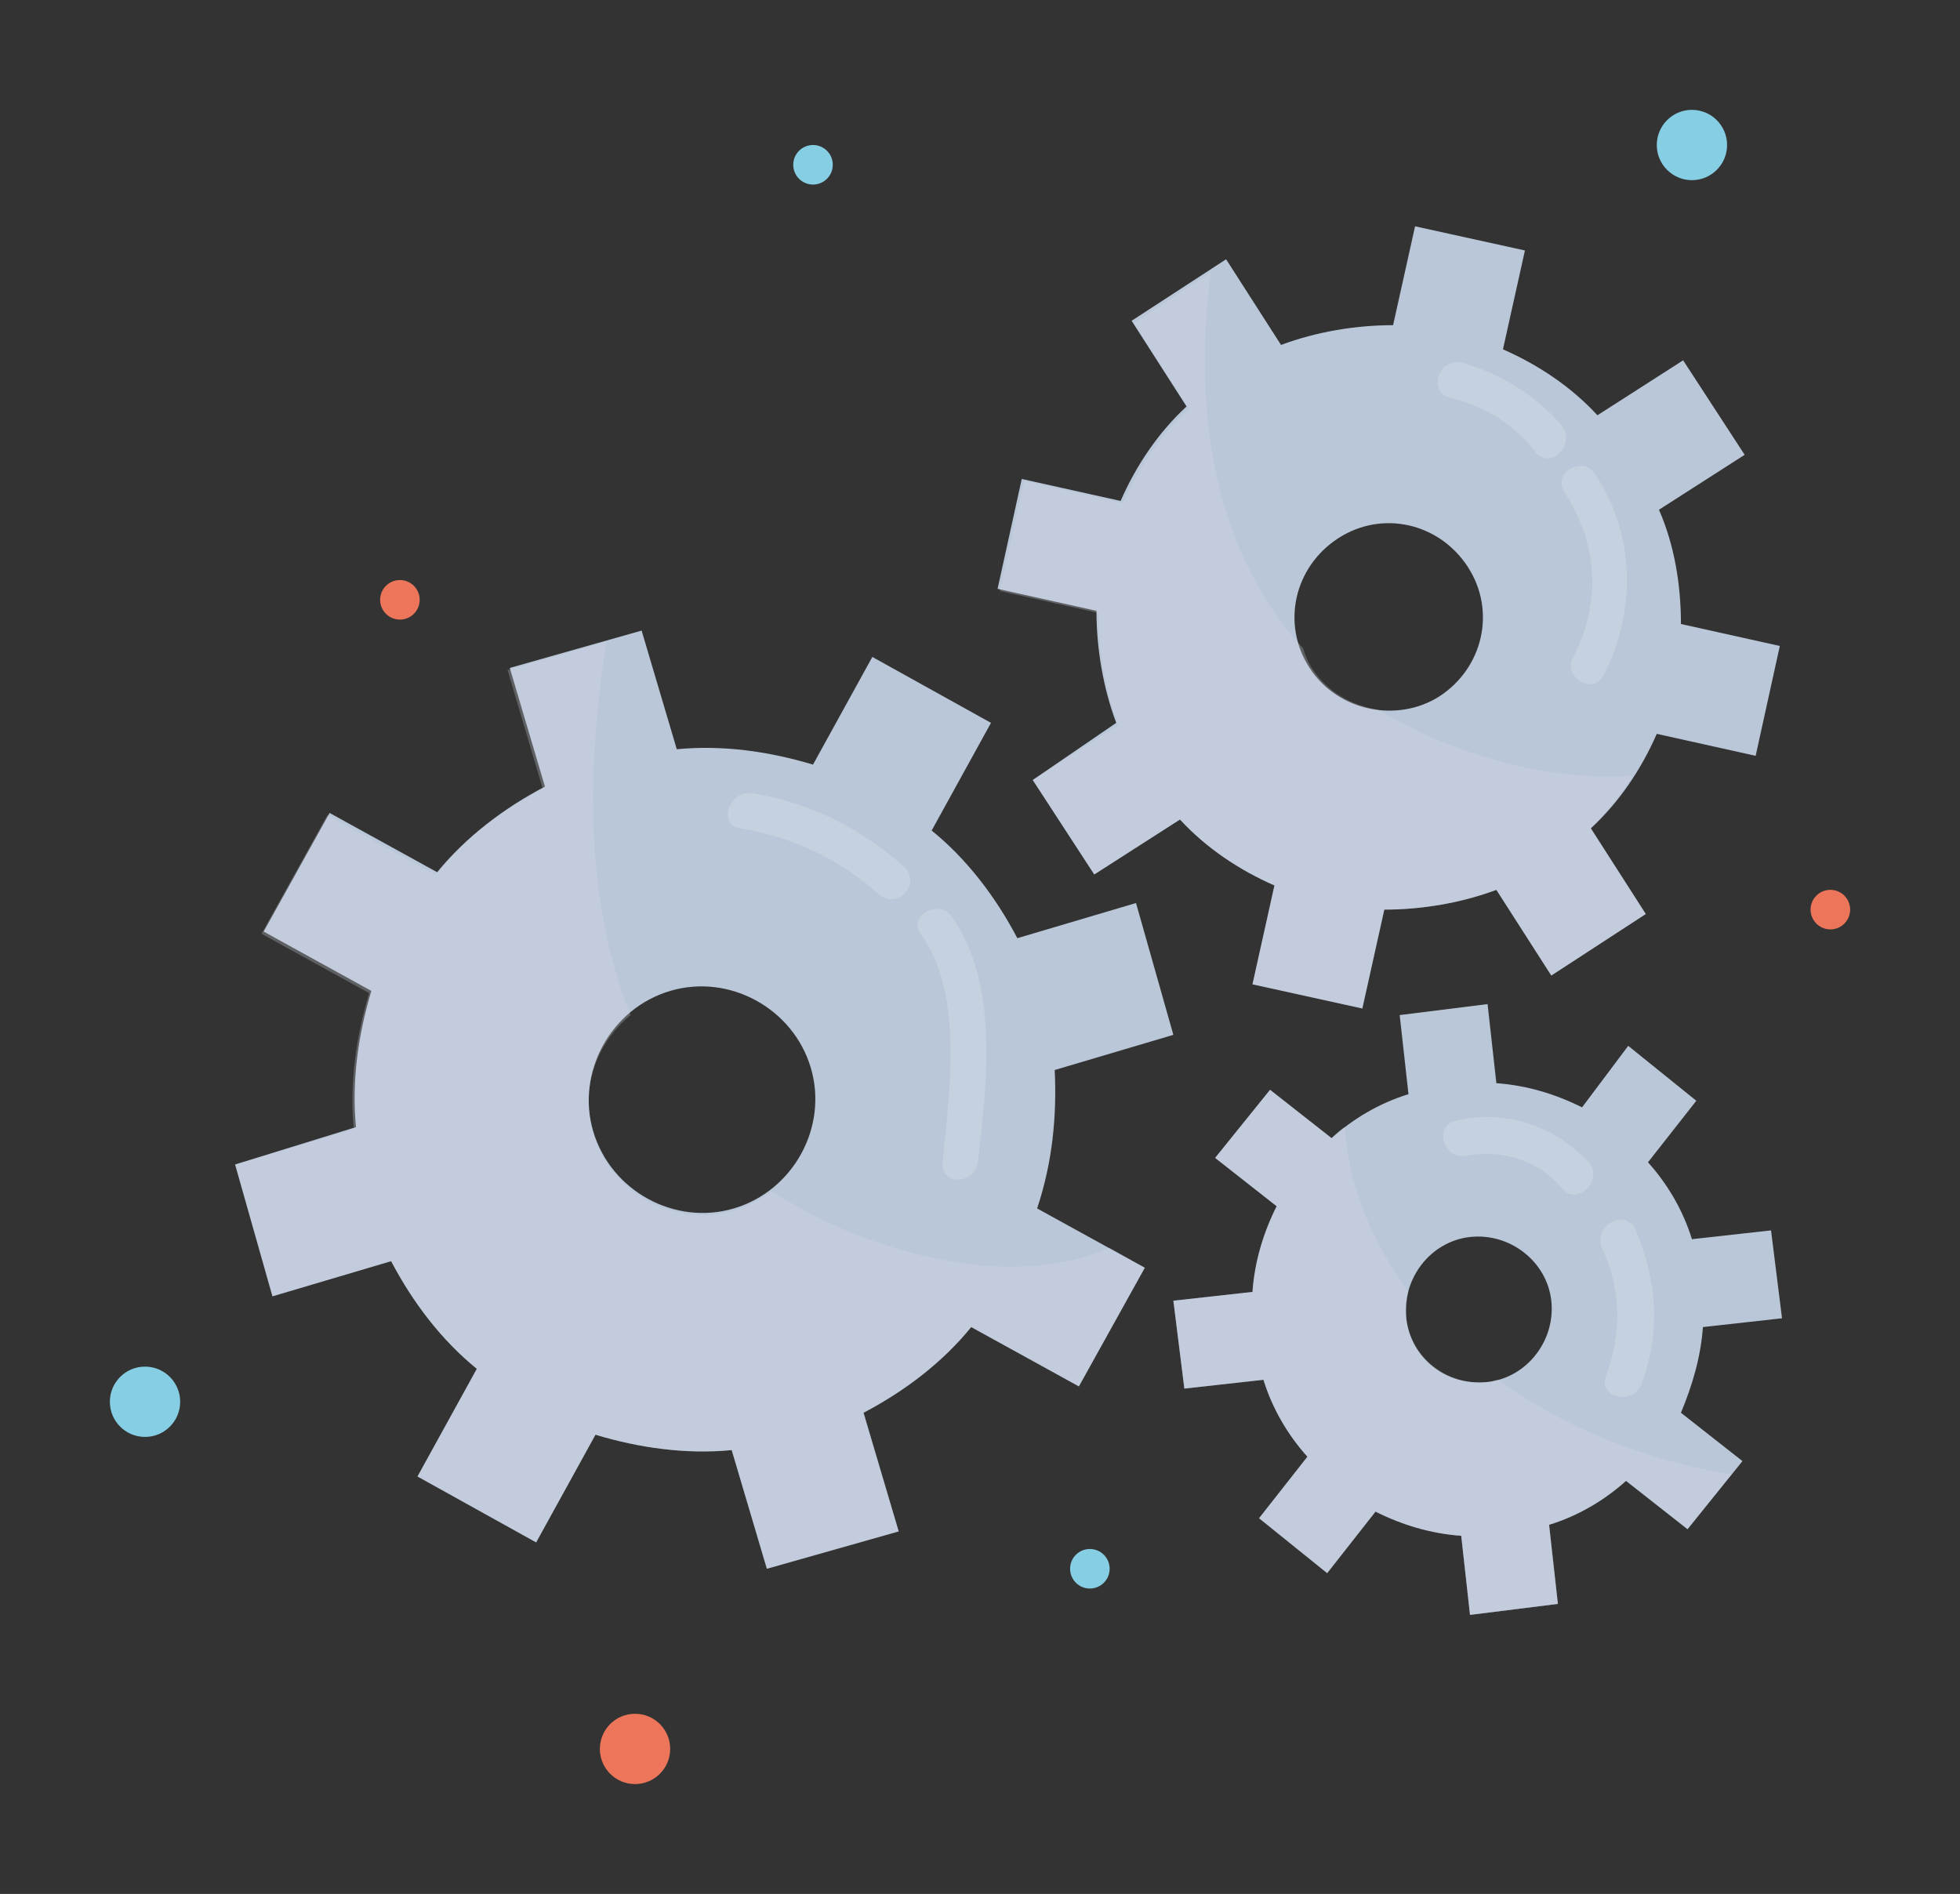
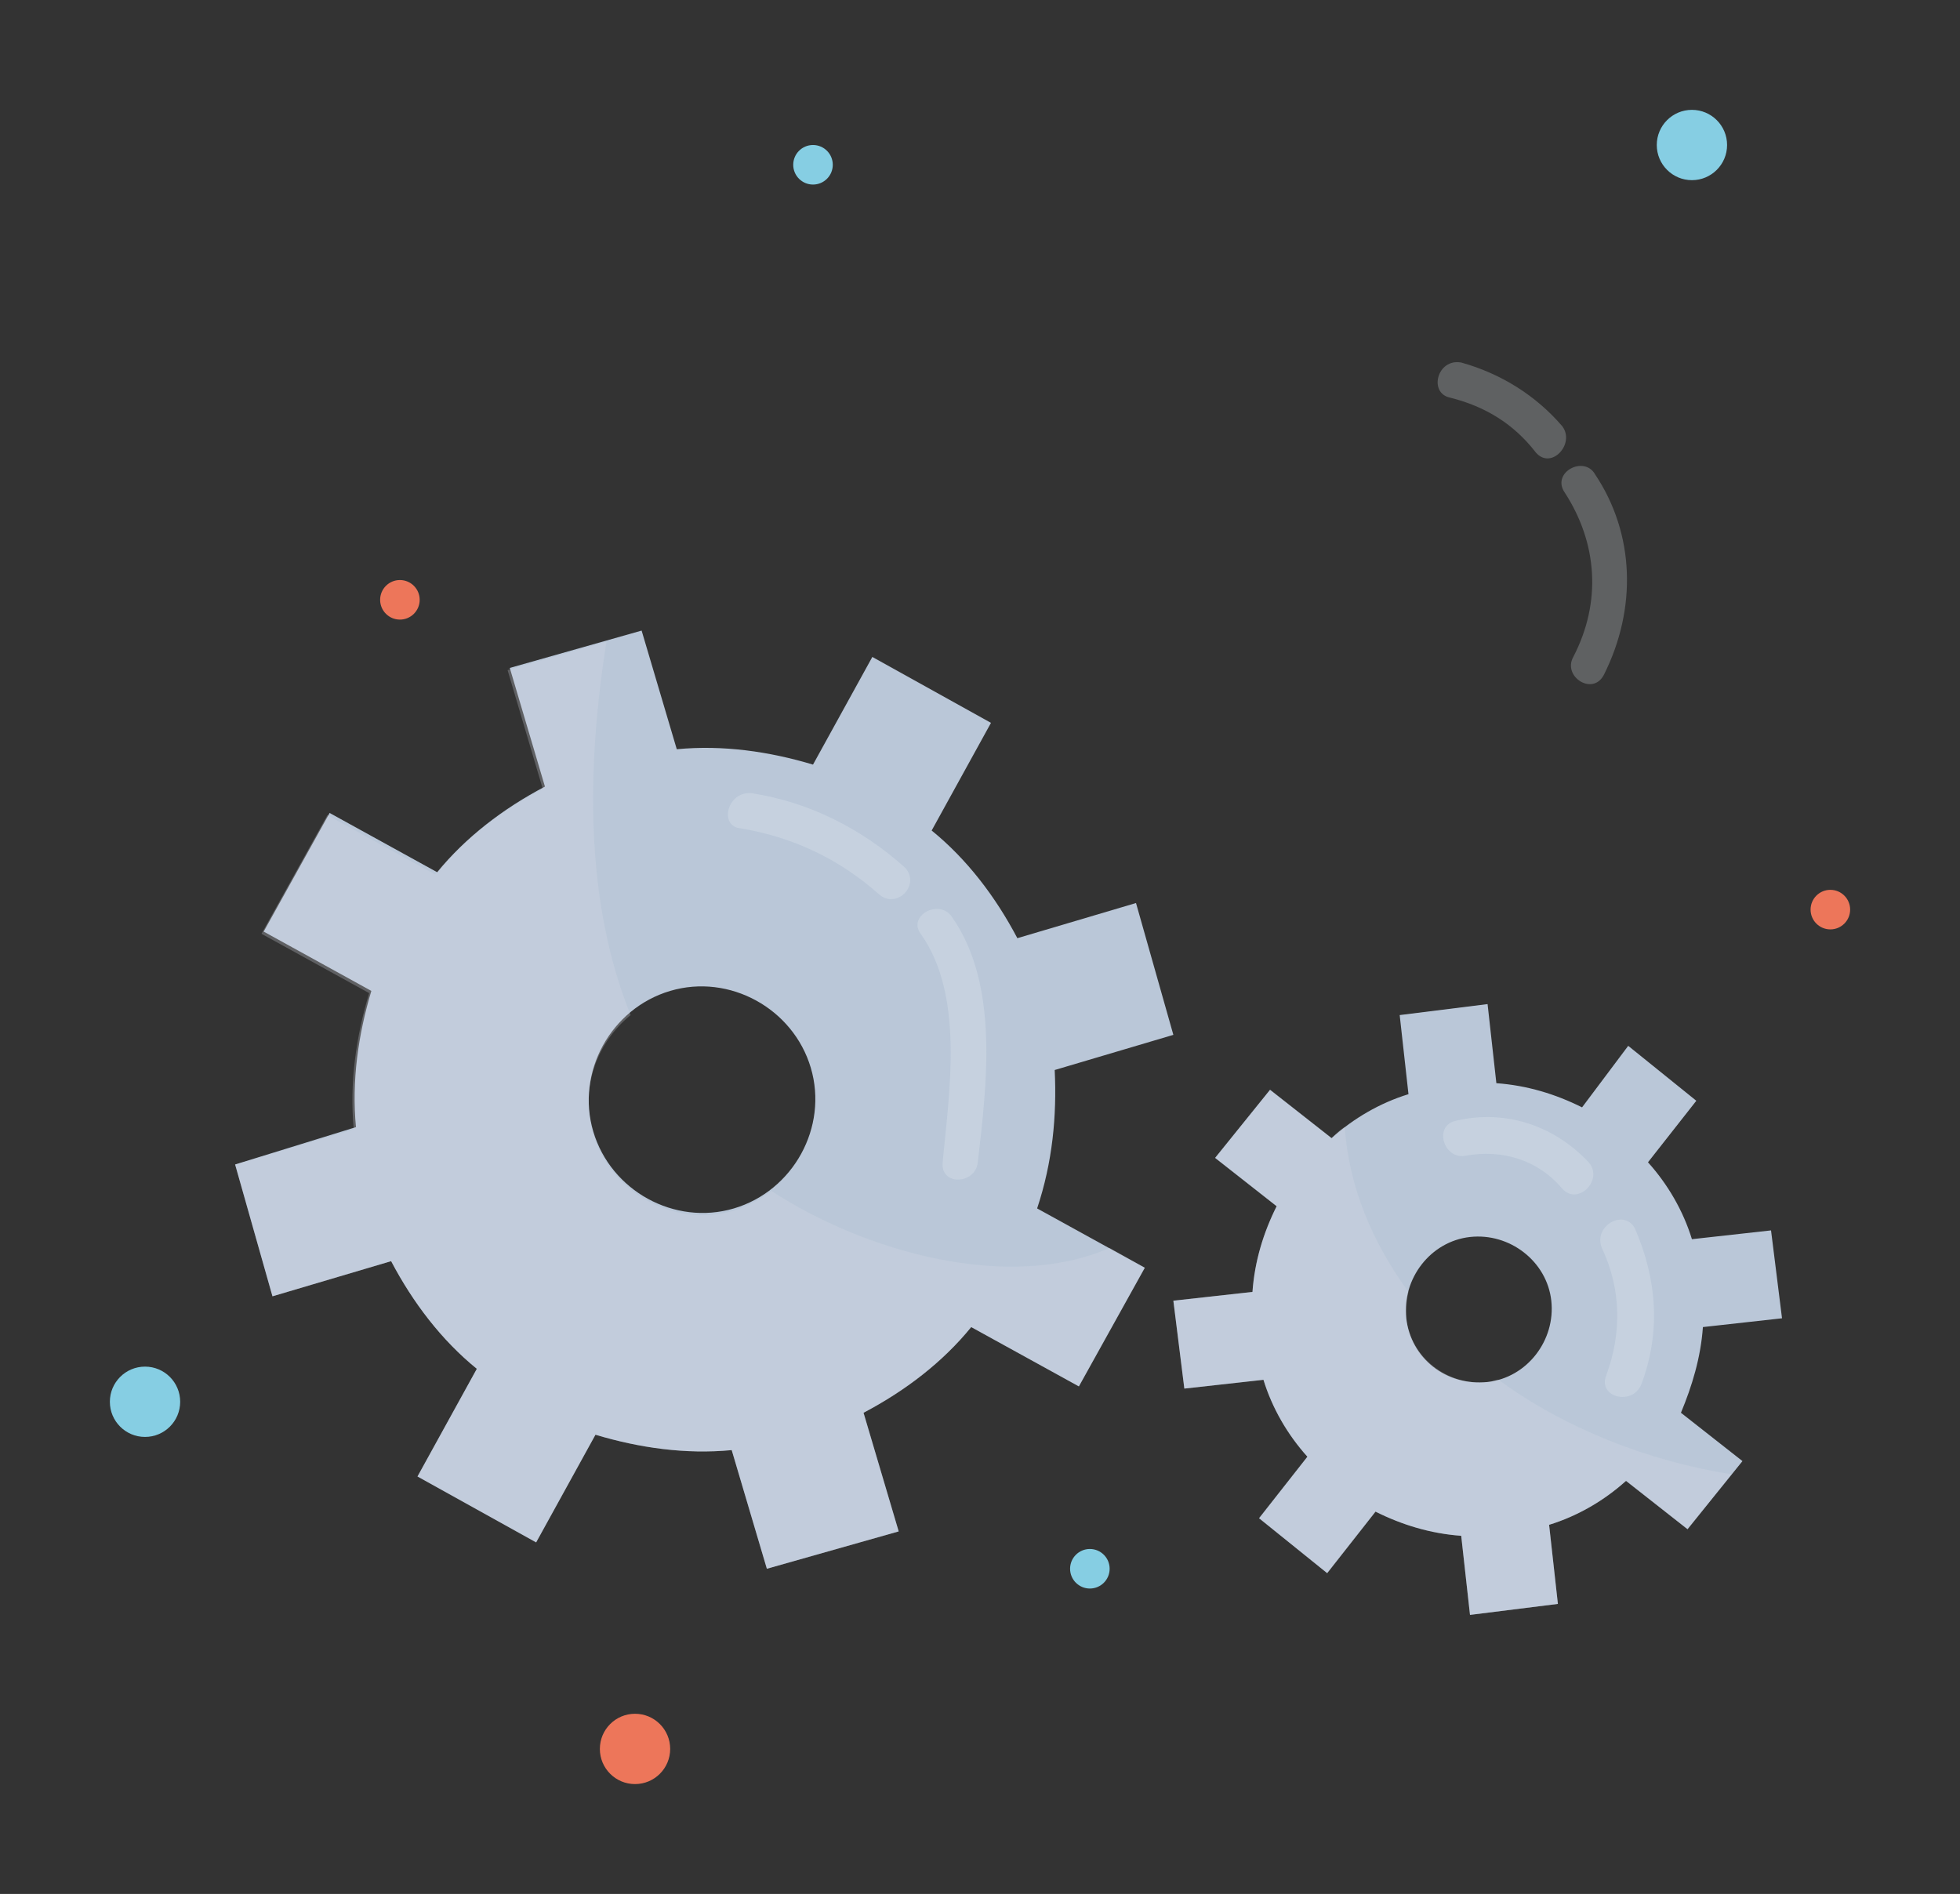
<svg xmlns="http://www.w3.org/2000/svg" version="1.1" id="Capa_1" x="0px" y="0px" viewBox="0 0 89.2 86.2" style="enable-background:new 0 0 89.2 86.2;" xml:space="preserve">
  <rect x="0" y="0" width="89.2" height="86.2" fill="#333333" stroke="none" />
  <style type="text/css">
	.st0{fill:#BAC7D8;}
	.st1{opacity:0.27;fill:#D7DDE7;}
	.st2{fill:#86CEE3;}
	.st3{fill:#ED765A;}
	.st4{opacity:0.24;fill:#ECF1F6;}
</style>
  <g>
    <path class="st0" d="M48,48.7l5.4-1.6l-1.7-6l-5.4,1.6c-1-1.9-2.3-3.6-3.9-4.9l2.7-4.9l-5.4-3l-2.7,4.9c-2-0.6-4.1-0.9-6.2-0.7   l-1.6-5.4l-6,1.7l1.6,5.4c-1.9,1-3.6,2.3-4.9,3.9l-4.9-2.7l-3,5.4l4.9,2.7c-0.6,2-0.9,4.1-0.7,6.2L10.7,53l1.7,6l5.4-1.6   c1,1.9,2.3,3.6,3.9,4.9L19,67.2l5.4,3l2.7-4.9c2,0.6,4.1,0.9,6.2,0.7l1.6,5.4l6-1.7l-1.6-5.4c1.9-1,3.6-2.3,4.9-3.9l4.9,2.7l3-5.4   l-4.9-2.7C47.9,52.9,48.1,50.8,48,48.7z M27,51.5c-0.8-2.7,0.8-5.6,3.5-6.4c2.7-0.8,5.6,0.8,6.4,3.5c0.8,2.7-0.8,5.6-3.5,6.4   C30.7,55.8,27.8,54.2,27,51.5z" />
-     <path class="st0" d="M75.5,23.2l3.9-2.5l-2.8-4.3l-3.9,2.5c-1.2-1.3-2.7-2.3-4.3-3l1-4.5l-5-1.1l-1,4.5c-1.7,0-3.5,0.3-5.1,0.9   l-2.5-3.9l-4.3,2.8l2.5,3.9c-1.3,1.2-2.3,2.7-3,4.3l-4.5-1l-1.1,5l4.5,1c0,1.7,0.3,3.5,0.9,5.1L47,35.5l2.8,4.3l3.9-2.5   c1.2,1.3,2.7,2.3,4.3,3l-1,4.5l5,1.1l1-4.5c1.7,0,3.5-0.3,5.1-0.9l2.5,3.9l4.3-2.8l-2.5-3.9c1.3-1.2,2.3-2.7,3-4.3l4.5,1l1.1-5   l-4.5-1C76.5,26.6,76.2,24.8,75.5,23.2z M59.6,30.4c-1.3-2-0.7-4.6,1.3-5.9c2-1.3,4.6-0.7,5.9,1.3c1.3,2,0.7,4.6-1.3,5.9   C63.6,32.9,60.9,32.4,59.6,30.4z" />
    <path class="st0" d="M77.5,60.4l3.6-0.4l-0.5-4l-3.6,0.4c-0.4-1.3-1.1-2.5-2-3.5l2.2-2.8l-3.1-2.5L72,50.4c-1.2-0.6-2.5-1-3.9-1.1   l-0.4-3.6l-4,0.5l0.4,3.6c-1.3,0.4-2.5,1.1-3.5,2l-2.8-2.2l-2.5,3.1l2.8,2.2c-0.6,1.2-1,2.5-1.1,3.9l-3.6,0.4l0.5,4l3.6-0.4   c0.4,1.3,1.1,2.5,2,3.5l-2.2,2.8l3.1,2.5l2.2-2.8c1.2,0.6,2.5,1,3.9,1.1l0.4,3.6l4-0.5l-0.4-3.6c1.3-0.4,2.5-1.1,3.5-2l2.8,2.2   l2.5-3.1l-2.8-2.2C77,63.1,77.4,61.8,77.5,60.4z M64,60c-0.2-1.8,1.1-3.5,2.9-3.7c1.8-0.2,3.5,1.1,3.7,2.9c0.2,1.8-1.1,3.5-2.9,3.7   C65.8,63.1,64.2,61.8,64,60z" />
    <path class="st1" d="M35.1,54.2c-0.5,0.4-1.1,0.7-1.7,0.9c-2.7,0.8-5.6-0.8-6.4-3.5c-0.6-2,0.1-4.1,1.7-5.4c-2.1-5.2-2-11.3-1.1-17   l-4.5,1.3l1.6,5.4c-1.9,1-3.6,2.3-4.9,3.9l-4.9-2.7l-3,5.4l4.9,2.7c-0.6,2-0.9,4.1-0.7,6.2L10.7,53l1.7,6l5.4-1.6   c1,1.9,2.3,3.6,3.9,4.9L19,67.2l5.4,3l2.7-4.9c2,0.6,4.1,0.9,6.2,0.7l1.6,5.4l6-1.7l-1.6-5.4c1.9-1,3.6-2.3,4.9-3.9l4.9,2.7l3-5.4   l-1.6-0.9C45.9,58.8,39.4,57,35.1,54.2z" />
-     <path class="st1" d="M74.3,35.3c-2.9,0.2-6.1-0.4-9.3-1.8c-0.8-0.4-1.6-0.8-2.3-1.2c-1.2-0.2-2.3-0.8-3-1.9   c-0.2-0.3-0.3-0.6-0.4-0.9c-4.1-4.5-5-10.8-4.2-17.1l-3.5,2.3l2.5,3.9c-1.3,1.2-2.3,2.7-3,4.3l-4.5-1l-1.1,5l4.5,1   c0,1.7,0.3,3.5,0.9,5.1L47,35.5l2.8,4.3l3.9-2.5c1.2,1.3,2.7,2.3,4.3,3l-1,4.5l5,1.1l1-4.5c1.7,0,3.5-0.3,5.1-0.9l2.5,3.9l4.3-2.8   l-2.5-3.9C73.2,36.9,73.8,36.1,74.3,35.3z" />
    <path class="st1" d="M68.2,62.8c-0.2,0-0.3,0.1-0.5,0.1c-1.8,0.2-3.5-1.1-3.7-2.9c0-0.4,0-0.8,0.1-1.2c-1.6-2.2-2.7-4.7-2.9-7.5   c-0.2,0.1-0.4,0.3-0.6,0.5l-2.8-2.2l-2.5,3.1l2.8,2.2c-0.6,1.2-1,2.5-1.1,3.9l-3.6,0.4l0.5,4l3.6-0.4c0.4,1.3,1.1,2.5,2,3.5   l-2.2,2.8l3.1,2.5l2.2-2.8c1.2,0.6,2.5,1,3.9,1.1l0.4,3.6l4-0.5l-0.4-3.6c1.3-0.4,2.5-1.1,3.5-2l2.8,2.2l2-2.5   C75,66.5,71.2,65,68.2,62.8z" />
    <circle class="st2" cx="37" cy="7.5" r="0.9" />
    <circle class="st2" cx="6.6" cy="63.8" r="1.6" />
    <circle class="st2" cx="77" cy="6.6" r="1.6" />
    <circle class="st3" cx="28.9" cy="79.6" r="1.6" />
    <circle class="st2" cx="49.6" cy="71.4" r="0.9" />
    <circle class="st3" cx="18.2" cy="27.3" r="0.9" />
    <circle class="st3" cx="83.3" cy="41.4" r="0.9" />
    <path class="st4" d="M66,18.1c1.6,0.4,2.9,1.2,3.9,2.5c0.7,0.8,1.8-0.4,1.2-1.2c-1.2-1.4-2.8-2.4-4.6-2.9   C65.4,16.3,65,17.9,66,18.1L66,18.1z" />
    <path class="st4" d="M71.2,22.4c1.5,2.3,1.7,5,0.4,7.5c-0.5,0.9,0.9,1.8,1.4,0.8c1.5-3,1.4-6.4-0.4-9.1   C72.1,20.7,70.6,21.5,71.2,22.4L71.2,22.4z" />
    <path class="st4" d="M33.7,37.7c2.4,0.4,4.5,1.4,6.3,3c0.8,0.7,1.9-0.4,1.2-1.2c-2-1.8-4.4-3-7-3.4C33.1,36,32.7,37.6,33.7,37.7   L33.7,37.7z" />
    <path class="st4" d="M41.9,42.5c2,2.8,1.3,7.2,1,10.4c-0.1,1.1,1.5,1,1.6,0c0.4-3.5,1-8.1-1.2-11.2C42.7,40.9,41.3,41.7,41.9,42.5   L41.9,42.5z" />
    <path class="st4" d="M66.7,52.6c1.7-0.3,3.3,0.2,4.4,1.5c0.7,0.8,1.9-0.4,1.2-1.2c-1.6-1.7-3.8-2.4-6-1.9   C65.2,51.2,65.7,52.8,66.7,52.6L66.7,52.6z" />
    <path class="st4" d="M72.9,56.8c0.9,1.9,0.9,3.9,0.2,5.8c-0.4,1,1.2,1.4,1.6,0.4c0.9-2.4,0.7-4.8-0.3-7.1   C73.9,55,72.5,55.8,72.9,56.8L72.9,56.8z" />
  </g>
</svg>